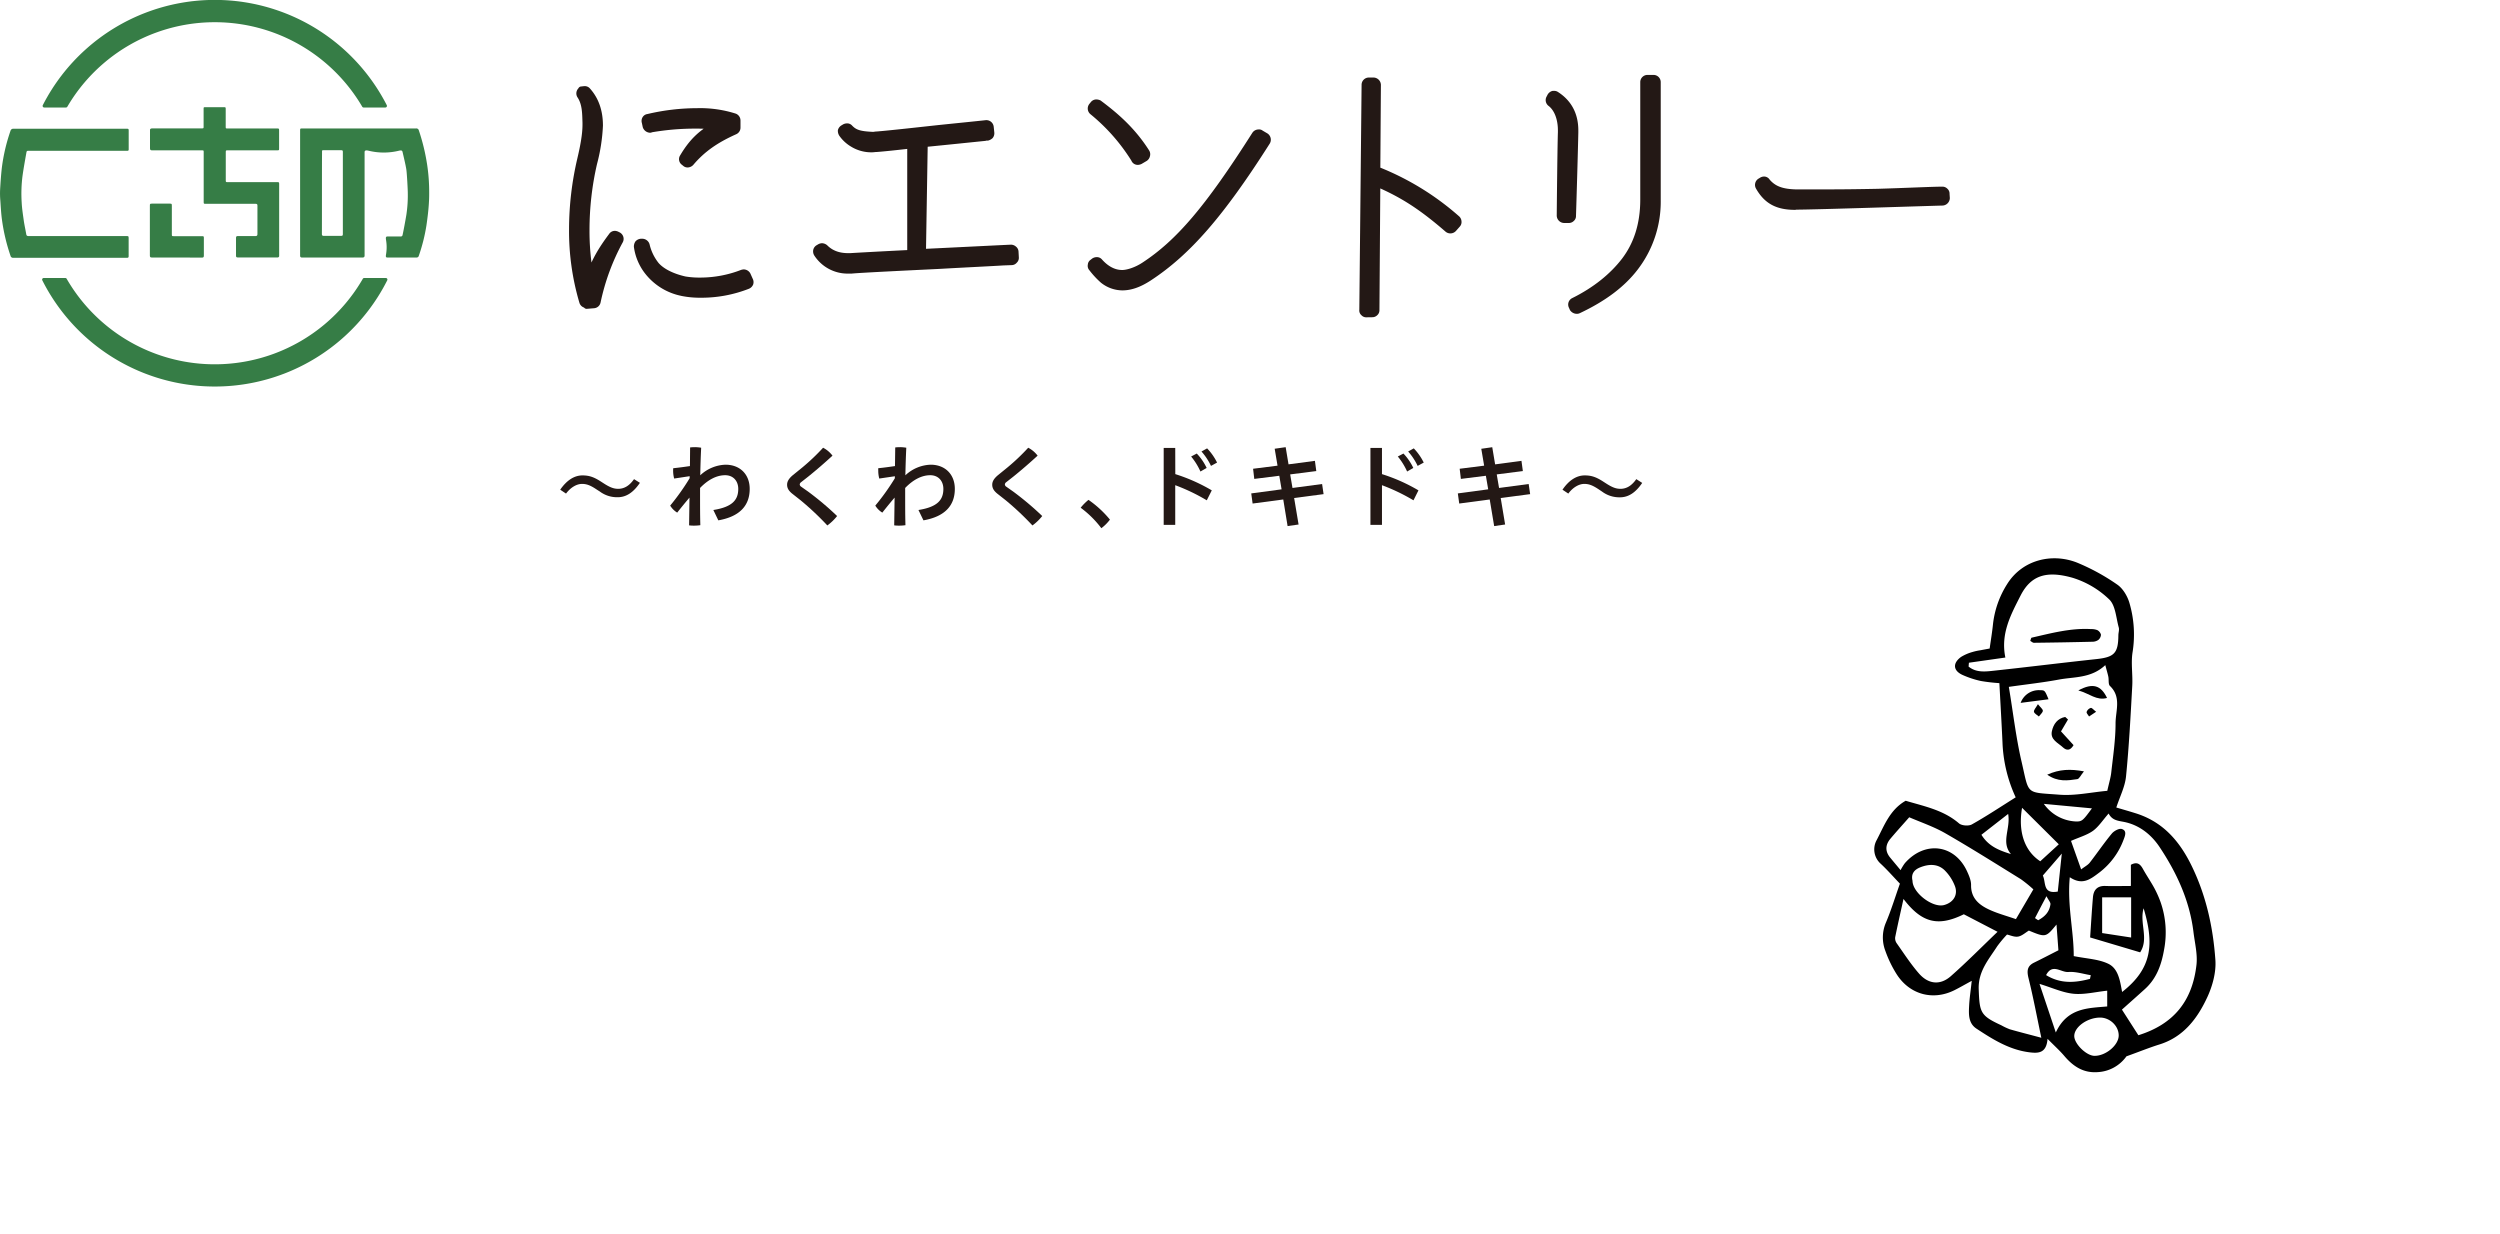
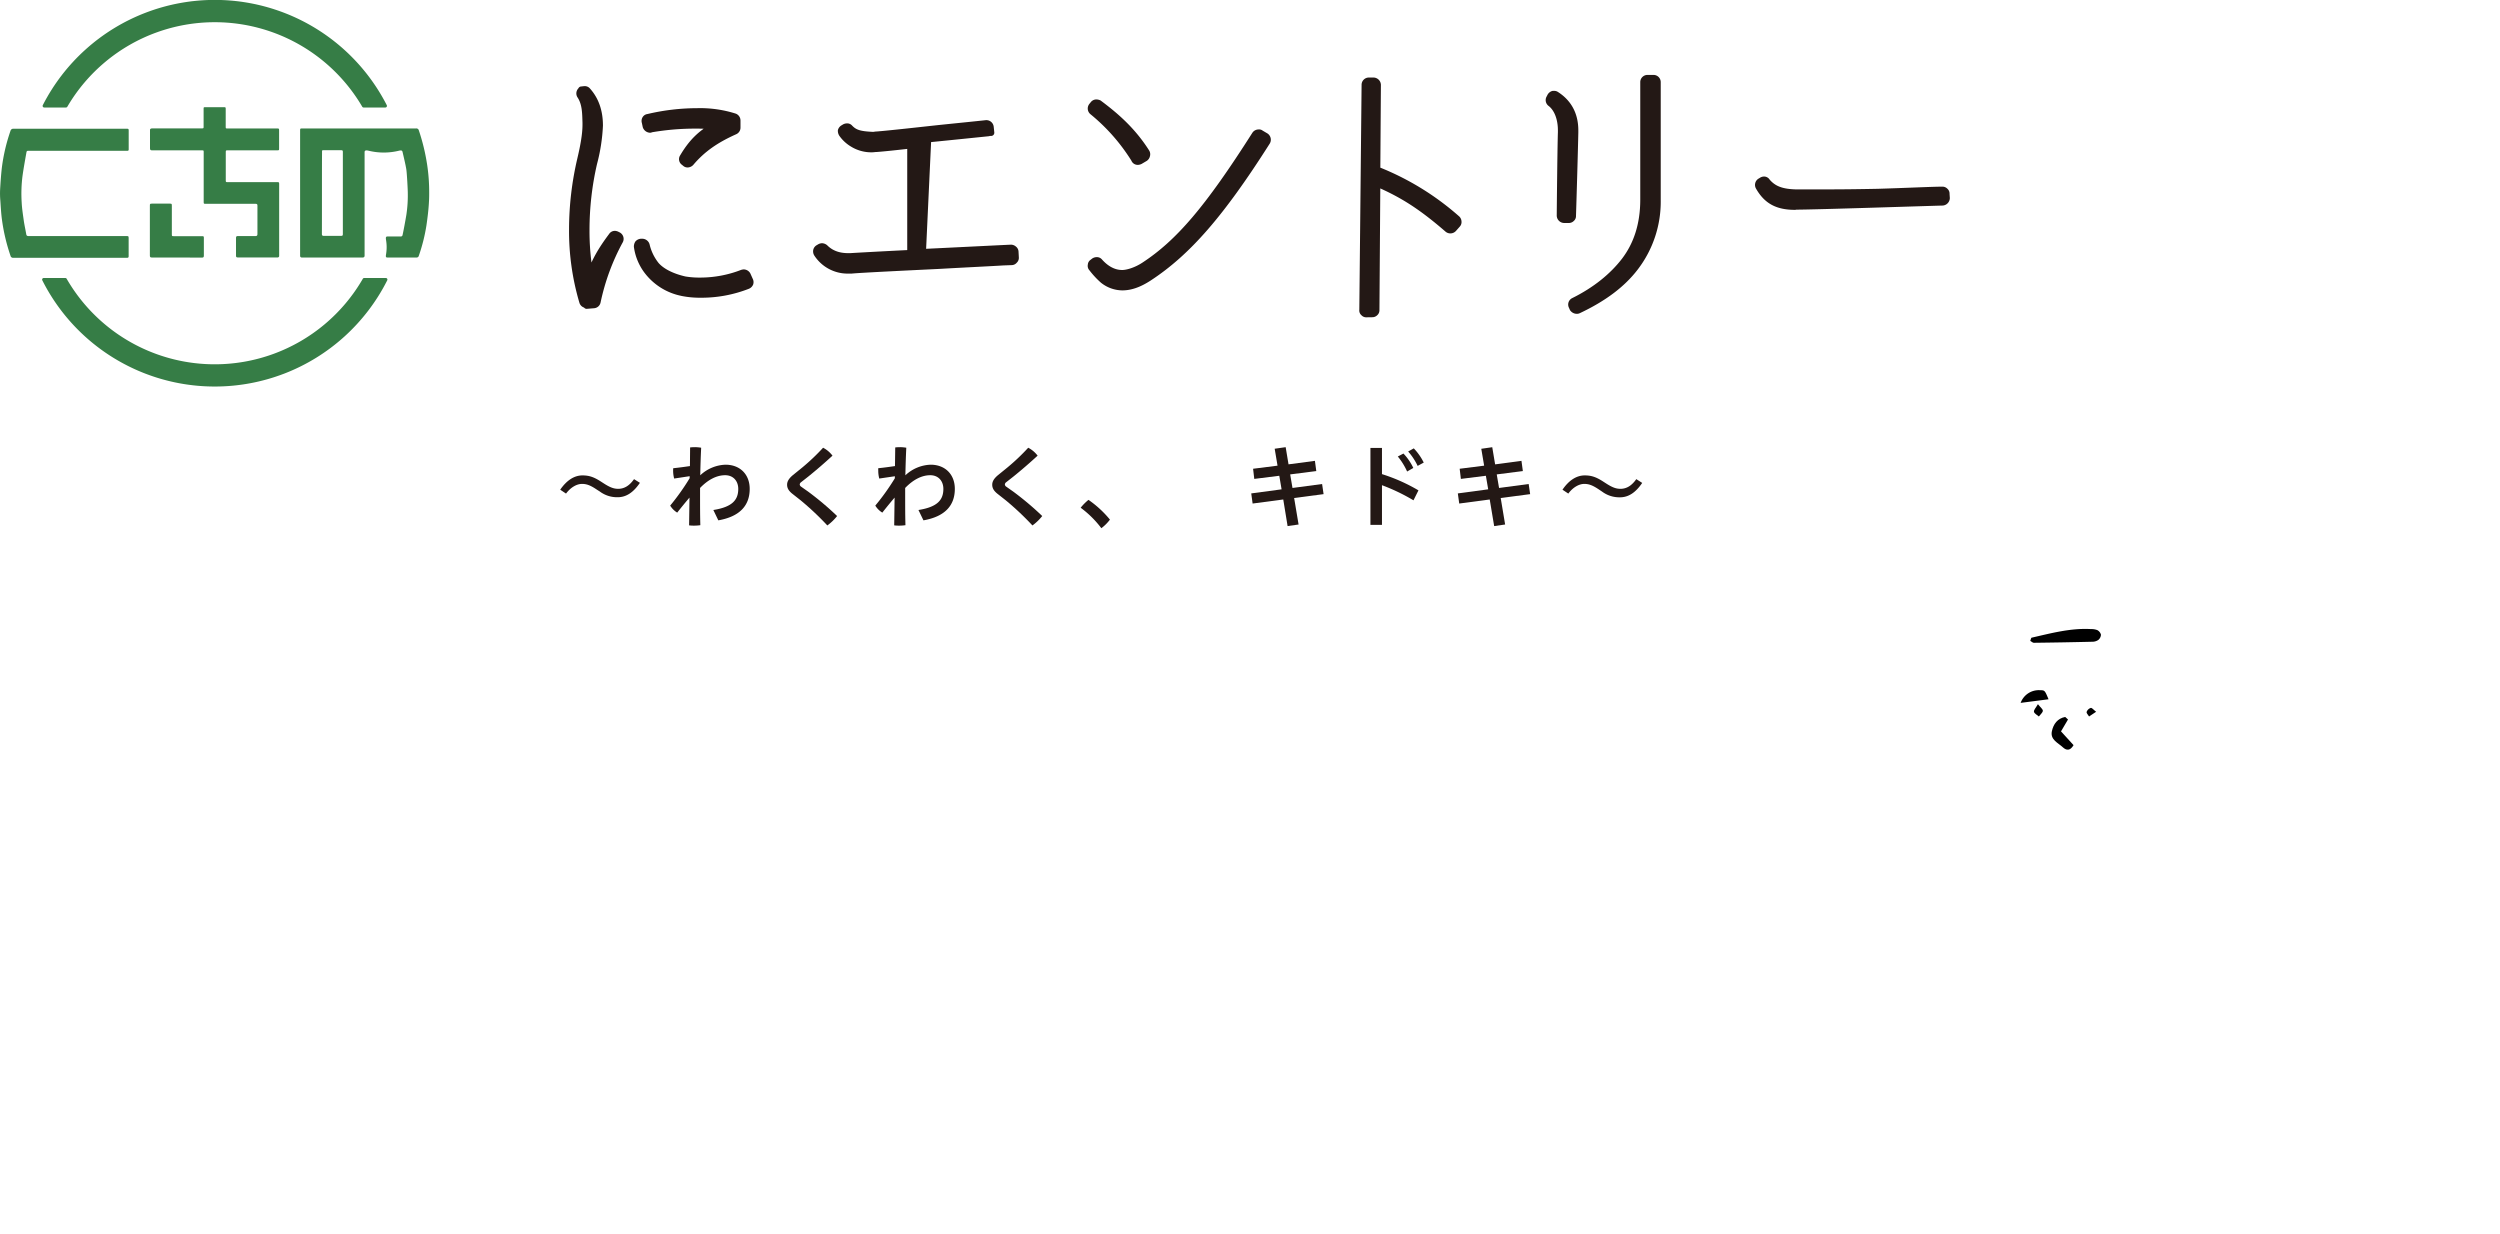
<svg xmlns="http://www.w3.org/2000/svg" viewBox="0 0 1165 575">
  <defs>
    <style>.cls-1{fill:#367d46;}.cls-2,.cls-3{fill:#231815;}.cls-2{stroke:#231815;stroke-linecap:round;stroke-linejoin:round;stroke-width:3px;}</style>
  </defs>
  <g id="レイヤー_2" data-name="レイヤー 2">
-     <path d="M990.92,492.25a17.55,17.55,0,0,1-13.54,7.37c-6.58.45-11.32-2.73-15.39-7.52-2.11-2.49-4.56-4.68-7.83-8-.51,6.63-4.17,6.78-8.18,6.31-9.46-1.11-17.26-6-24.94-11.06-3.85-2.53-3.63-6.8-3.42-10.78.18-3.4.7-6.78,1.21-11.5-3.48,1.89-5.76,3.22-8.12,4.39-10.09,5-21,1.94-27-7.68a54.4,54.4,0,0,1-5.14-10.68,17.52,17.52,0,0,1,.22-13.06c2.47-5.8,4.31-11.88,6.57-18.26-2.89-3-5.78-6.33-9-9.32a8.94,8.94,0,0,1-1.82-11c3.48-6.62,6.12-14.13,13.51-18.31,8.54,2.57,17.56,4.27,24.83,10.53,1.27,1.1,4.5,1.34,6,.5,6.88-3.86,13.46-8.25,20.43-12.62a66.83,66.83,0,0,1-6.16-25.74c-.4-8.88-.93-17.76-1.44-27.48a81,81,0,0,1-8.63-1,43.21,43.21,0,0,1-8.44-2.77c-4.49-2-4.82-5.49-.8-8.43a21,21,0,0,1,5.4-2.33,25.89,25.89,0,0,1,3.64-.79c1.22-.24,2.44-.46,4.3-.81.51-3.66,1.16-7.48,1.55-11.32a43.82,43.82,0,0,1,6.58-18.67c7.06-11.36,20.87-14.64,32.55-10.06a98.33,98.33,0,0,1,18.72,10.22c2.6,1.75,4.67,5.18,5.64,8.27a52.25,52.25,0,0,1,1.52,23.52c-.74,5,.18,10.31-.11,15.45-.78,14.07-1.5,28.16-2.9,42.17-.47,4.8-2.87,9.4-4.53,14.51,3,.88,6,1.74,9,2.68,12.45,3.88,20.19,12.58,25.86,24,6.95,14.05,10.23,29,11.31,44.35.41,5.67-1.3,12-3.72,17.26-4.62,10-11.14,18.73-22.58,22.2C1001.5,488.23,997,490.06,990.92,492.25Zm-2-30c14-10.93,15-22.38,10-39-2,7,2.56,14.11-1.61,20.54L974,436.85c.47-6.91.81-12.81,1.31-18.69.29-3.43,2-5.43,5.79-5.3,3.94.14,7.88,0,11.89,0V403c2.94-1.6,4.38-.32,5.63,1.94,1.66,3,3.62,5.84,5.26,8.85a47.88,47.88,0,0,1,3,6.74,42.74,42.74,0,0,1,1.58,22c-1.21,7-3.47,13.41-8.88,18.32-3.6,3.27-7.25,6.49-10.76,9.63l7.66,11.94c16.55-5.16,25.13-16,27.06-32.69.59-5-.77-10.3-1.39-15.44-1.78-14.63-7.82-27.63-15.88-39.71-4-5.93-9.64-10.25-16.65-11.6-2.9-.55-5.4-.79-7-3.88-2.75,3.12-4.66,6.18-7.36,8.12-2.86,2-6.48,3-10.17,4.64l4.72,13.28c1.73-1.33,3.11-2,4-3.12,3.48-4.47,6.66-9.18,10.27-13.54,1-1.24,3.4-2.55,4.65-2.17,2.46.75,1.64,3,.86,5a34.11,34.11,0,0,1-11.32,15.3c-4.2,3.17-7.86,6.09-13.75,2.18-1.25,13.14,1.88,25,1.84,36.75,5.92,1.2,11.36,1.37,15.9,3.48C987.14,451.21,987.92,457,988.9,462.21ZM982,368.52c.84-3.79,1.59-6.16,1.85-8.58.84-7.61,2-15.23,2-22.86,0-5.79,2.83-12.24-2.62-17.43-.84-.81-.45-2.86-.75-4.31s-.79-3-1.41-5.4c-6.58,6.18-14.39,5.4-21.57,6.73-7.44,1.39-15,2.21-23.39,3.41,2,11.82,3.3,23.62,6,35.12,3.57,15.46,1.65,13.9,17.7,15.14C967,370.89,974.31,369.22,982,368.52Zm-64.49-59.69-.15,1.79c3.65,3,8.09,2.33,12.32,1.87,15.75-1.7,31.47-3.66,47.22-5.35,8.31-.89,10.19-2.72,10.26-11.05,0-1.24.5-2.57.18-3.69-1.26-4.49-1.49-10.23-4.44-13.07a42.7,42.7,0,0,0-17.1-10.09c-12.31-3.49-19.49-1-24.24,8.34-4.39,8.66-9.38,17.59-7.06,28.83Zm33.75,174.78c-2.1-10-3.76-18.86-5.93-27.63-.85-3.4-.8-5.77,2.58-7.41,3.63-1.78,7.22-3.65,11.31-5.73-.25-3.44-.55-7.42-.89-12-5,6.06-5,6.06-12.88,2.81-1.64,1-3.24,2.49-5,2.8s-3.7-.64-5.18-.95a55.57,55.57,0,0,0-4.59,5.49c-3.95,6.16-8.9,11.62-8.6,20,.39,10.8.73,12.28,10.5,16.78a30.16,30.16,0,0,0,4,1.88C941.25,481,945.92,482.15,951.29,483.61Zm-65.6-78.1a24.32,24.32,0,0,1,2-3.26c9.31-10.61,23.23-8.8,29,3.81.92,2,1.89,4.26,1.86,6.38-.09,5.94,3.53,9.1,8.13,11.29,3.91,1.86,8.18,3,12.77,4.58l8.13-13.87a62.33,62.33,0,0,0-5.8-4.72c-11.73-7.26-23.41-14.62-35.36-21.49-5.27-3-11.15-5-16.69-7.38-3.31,3.76-6.11,6.83-8.77,10-2.36,2.82-2.55,5.81-.13,8.77C882.06,401.16,883.33,402.66,885.69,405.51Zm1.36,13.43c-1.3,5.93-2.66,11.84-3.86,17.79a4.05,4.05,0,0,0,.7,2.82c3.36,4.76,6.54,9.7,10.36,14.08,4.43,5.08,9.94,5.6,14.87,1.26,7.3-6.43,14.15-13.38,21.77-20.67l-15.72-8.17C903.07,432,895.5,430,887.05,418.94Zm71,62.17c5.33-11.48,14.86-11.29,23.94-12.1v-7.35c-5.54.59-10.71,1.92-15.71,1.43s-9.91-2.79-15.84-4.6C952.86,465.79,955.11,472.49,958,481.11Zm-66.79-70.72c0,5.65,9.37,12.77,14.68,11.37,4.43-1.18,6.71-4.88,5-9.05a20.79,20.79,0,0,0-4.87-7.32c-3.18-2.92-7.21-2.79-11.17-1.23C891.9,405.32,890.51,407.32,891.22,410.39Zm87.29,63.8c-6,.09-12,4.51-11.91,8.69.1,3.66,5.64,9.06,9.37,9.14,5.28.1,11.37-5,11.34-9.53S983.06,474.12,978.51,474.19Zm14.59-37.31V418.15H979.6v16.66Zm-42.34-35.53,8.63-7.91-17.11-17C940.36,387.46,943.36,396.52,950.76,401.35ZM937.11,398c-4.8-5.58-.08-11.8-1.31-18.71L923.34,389C926.67,394.39,931.58,396.29,937.11,398Zm15.32-23.4a19.27,19.27,0,0,0,14.64,8.19c3.1.11,3.42-.15,7.77-6.09Zm6.49,40.92c.57-5.32,1.14-10.72,1.88-17.75-3.73,4.33-6.26,7.25-8.84,10.23C953.5,411.19,951.82,416.77,958.92,415.47Zm15,40.68c.12-.59.25-1.18.38-1.77-3.49-.56-7-1.74-10.46-1.48s-7.43-4.17-10.36,1.45C960.23,458.55,967,458,973.93,456.15Zm-25.6-28.36,1.47,1c3.38-1.86,5.22-4,5.72-7.42.13-.87-.89-1.91-1.86-3.8C951.56,421.56,949.94,424.67,948.33,427.79Z" />
    <path d="M963.69,335.28l-3.26,5.54,5.85,6.42c-1.55,2.61-3.2,2.63-5,1-2.26-2.11-5.92-3.53-5.11-7.46.7-3.36,2.63-6,6.21-6.68Z" />
-     <path d="M954,361c5.78-2.59,10.81-2.71,17.12-1.55-1.46,1.76-2.17,3.5-3.11,3.63C963.54,363.75,958.93,364.46,954,361Z" />
    <path d="M954.62,325.86l-13,1.68a9,9,0,0,1,9-5.91C952.87,321.66,952.87,321.66,954.62,325.86Z" />
-     <path d="M968.5,321.74c6.76-3.67,10.55-2.4,13.38,3.51C977,326.62,973.79,323.21,968.5,321.74Z" />
    <path d="M949.67,328.15c1.12,1.43,2.32,2.29,2.29,3.09s-1.19,1.76-1.85,2.64c-.81-.73-2.13-1.36-2.28-2.2S948.73,329.82,949.67,328.15Z" />
    <path d="M976.8,331.68l-3.31,2.21c-.41-.73-1.28-1.59-1.11-2.16a3.05,3.05,0,0,1,1.92-1.84C974.83,329.77,975.61,330.79,976.8,331.68Z" />
    <path d="M946.09,298.65c.29-.69.39-1.43.64-1.49,9.14-2.08,18.22-4.55,27.73-4a7.43,7.43,0,0,1,2.9.48,3.38,3.38,0,0,1,1.68,2.11,3.33,3.33,0,0,1-1.2,2.44,4.76,4.76,0,0,1-2.76.86q-13.65.33-27.32.49C947.2,299.5,946.64,298.94,946.09,298.65Z" />
    <path class="cls-1" d="M169.17,120H140.59a.74.74,0,0,1-.74-.74V60.86c0-1,.14-1,1-1h53a1.18,1.18,0,0,1,1.33.91A93.89,93.89,0,0,1,199,76.44a85.16,85.16,0,0,1,1,13.42c0,1.29,0,2.58-.09,3.88-.17,3.68-.64,7.52-1.17,11.17a80.94,80.94,0,0,1-3.55,14.21A1.07,1.07,0,0,1,194,120c-4.49,0-9,0-13.46,0-.7,0-.85-.26-.64-1.47a20.12,20.12,0,0,0,0-6.66c-.2-1.27-.1-1.67.72-1.67,2,0,4,0,6,0a.85.85,0,0,0,1-.78c.5-2.3,1.25-6.31,1.76-9.41a60.59,60.59,0,0,0,.65-10.15c0-1.52-.38-8.64-.65-10.67s-1.4-6.67-1.76-8.25c-.14-.74-.47-1-1.67-.72a29.65,29.65,0,0,1-14.23,0c-1.59-.36-1.82.1-1.82.76,0,12.42,0,44.73,0,48.29A.81.81,0,0,1,169.17,120ZM150,109c0,.71.24.92.95.92h7.82c.86,0,1-.15,1-.92V71c0-.89-.07-1-1-1H151c-1,0-.93,0-.93,1C150,77.32,150.05,102.66,150,109Z" />
    <path class="cls-1" d="M71,59.83H93.79c1.09,0,1.09,0,1.09-.95v-8c0-.92,0-.93,1-.93h8.3c.93,0,1,0,1,.92v8c0,1,0,1,.94,1h22.77c1.17,0,1.17,0,1.17,1.18v8c0,1,0,1-1,1h-22.7c-1.15,0-1.15,0-1.15,1.16V83.8c0,1.08,0,1.08,1.11,1.08h22.7c1,0,1.07,0,1.07,1.05v33.3a.69.69,0,0,1-.71.74c-6.09,0-12.44,0-18.53,0-.67,0-.88-.23-.87-.89,0-2.71,0-5.43,0-8.14,0-.7.21-.94.92-.93,2.69,0,5.38,0,8.07,0,.74,0,1-.24,1-1q0-6.56,0-13.09c0-.74-.2-.94-.94-.94-7.66,0-15.32,0-23,0-1.08,0-1.11,0-1.11-1.1V71.06c0-1,0-1-1-1H71c-.91,0-1.1-.23-1.1-1.14V60.63C69.86,60.05,70.37,59.83,71,59.83Z" />
    <path class="cls-1" d="M59.33,60c.5,0,.64.24.64.71,0,3,0,6,0,9,0,.4-.23.58-.64.56-.21,0-30.88,0-45.75,0-1.08,0-1.13,0-1.32,1.07-.62,3.54-1.27,7.09-1.77,10.65a65.7,65.7,0,0,0-.38,12.46c.14,2.86.61,5.72,1,8.56.3,2,.77,4.08,1.12,6.13.12.67.42.87,1.12.87,15.13,0,30.26,0,45.4,0,1.14,0,1.2,0,1.2,1.17,0,2.71,0,5.43,0,8.14,0,.66-.18.82-.86.82-14.16,0-49.51,0-53,0a1.2,1.2,0,0,1-1.21-1A87.64,87.64,0,0,1,.93,102.52c-.41-3-.56-6-.77-9a38.15,38.15,0,0,1-.12-5C.24,85,.48,81.48.88,78a84.29,84.29,0,0,1,4-17A1.3,1.3,0,0,1,6.3,60C15.05,60,58.83,60,59.33,60Z" />
    <path class="cls-1" d="M82.41,120c-3.88,0-7.76,0-11.64,0-.68,0-.93-.19-.93-.91,0-7.73,0-15.47,0-23.2,0-.89.06-1,1-1h8.3c.87,0,.94.07.94,1v13.17c0,1,0,1,1,1H94c1,0,1,0,1,1,0,2.7,0,5.39,0,8.08,0,.71-.23.92-.93.91C90.22,120,86.32,120,82.41,120Z" />
    <path class="cls-1" d="M169.7,129.56a.69.69,0,0,0-.63.36,79.67,79.67,0,0,1-138,0,.72.72,0,0,0-.63-.37H20.38a.74.74,0,0,0-.67,1.07,90,90,0,0,0,160.75,0,.74.74,0,0,0-.66-1.07Zm9.87-79.46a.75.75,0,0,0,.67-1.08,90,90,0,0,0-160.3,0,.75.75,0,0,0,.66,1.08H30.74a.75.75,0,0,0,.63-.36,79.64,79.64,0,0,1,137.44,0,.73.73,0,0,0,.63.36Z" />
    <path class="cls-2" d="M273.21,142a1.88,1.88,0,0,1-1.77-1.35,115.93,115.93,0,0,1-4.76-33.89,143.64,143.64,0,0,1,3.81-32.53c1.22-5.17,2.45-11.16,2.45-16.06v-1c-.14-4.63-.14-9-2.59-12.66a1.88,1.88,0,0,1,.28-2.31l.27-.41c.41,0,1-.14,1.5-.14a1.59,1.59,0,0,1,1.36.55q5.72,6.33,5.71,16.33a82.48,82.48,0,0,1-2.72,17.56,138.35,138.35,0,0,0-3.54,31A117,117,0,0,0,275,128.13c2-6.26,5.17-11.7,10.07-18.23a1.69,1.69,0,0,1,1.5-.82,2.62,2.62,0,0,1,.95.27l.55.28a1.89,1.89,0,0,1,.81,2.58,104.15,104.15,0,0,0-10.48,28.45,1.85,1.85,0,0,1-1.77,1.49l-3.26.27Zm44.64-5.58a27.06,27.06,0,0,1-15.65-9.38,24.25,24.25,0,0,1-5.31-12.12,2.75,2.75,0,0,1,.41-1.49,2.18,2.18,0,0,1,1.5-.68h.54a2.06,2.06,0,0,1,1.91,1.49,23.44,23.44,0,0,0,4.49,9.26c2.58,3,7.35,5.44,13.34,6.8a40.18,40.18,0,0,0,7.34.55h.28a54.08,54.08,0,0,0,19.19-3.68,5.53,5.53,0,0,1,.68-.13,2.09,2.09,0,0,1,1.76,1.08l1.09,2.45a1.93,1.93,0,0,1,.14,1.5,2.13,2.13,0,0,1-1.09,1.09,59.16,59.16,0,0,1-21.91,4.08A41.73,41.73,0,0,1,317.85,136.43Zm1.5-60.28-.68-.55a1.73,1.73,0,0,1-.41-2.45c3.95-6.67,8.16-10.89,14.29-14.29a65.84,65.84,0,0,0-7.49-.41h-.13a120.46,120.46,0,0,0-21.64,1.77.49.49,0,0,1-.41.14,2.19,2.19,0,0,1-1.91-1.5l-.4-1.9a1.87,1.87,0,0,1,.13-1.5,1.56,1.56,0,0,1,1.23-.82,100.19,100.19,0,0,1,23-2.72,53.29,53.29,0,0,1,17.42,2.45,1.93,1.93,0,0,1,1.22,1.77v3.27a1.84,1.84,0,0,1-1.09,1.77c-9.11,4.08-15.24,8.43-20.55,14.69a2.17,2.17,0,0,1-1.49.68A1.55,1.55,0,0,1,319.35,76.15Z" />
-     <path class="cls-2" d="M395,126a17,17,0,0,1-14.29-7.76,2.14,2.14,0,0,1-.27-1.5,1.82,1.82,0,0,1,.95-1.22l.68-.41a2.48,2.48,0,0,1,1-.27,2.44,2.44,0,0,1,1.36.54c2.72,2.72,6.26,4.08,10.75,4.08h1.09c2.31-.13,11.43-.68,28-1.49V67.71c-8.71,1-13.88,1.5-15.92,1.63-.68,0-1.36.14-2,.14a16.47,16.47,0,0,1-9-2.45,16.14,16.14,0,0,1-5-4.63,2.76,2.76,0,0,1-.41-1.5,2.19,2.19,0,0,1,1-1.22l.68-.41a2.44,2.44,0,0,1,1-.27,1.57,1.57,0,0,1,1.36.54c2.31,2.45,4.76,3.13,10.61,3.4a5.42,5.42,0,0,0,1.37-.13c2.85-.14,12.92-1.22,29.12-3,9.66-1,18.78-1.91,22.45-2.32h.14a1.93,1.93,0,0,1,1.91,1.77l.27,2.59a2,2,0,0,1-.41,1.49,3.38,3.38,0,0,1-1.22.68h-.82l-.41.14c-5.31.54-17.15,1.77-28.17,2.86L430,117.52c17.28-.82,35.66-1.77,41.1-2h.14a2,2,0,0,1,1.22.54,1.67,1.67,0,0,1,.68,1.36l.14,2.59a1.58,1.58,0,0,1-.55,1.36,1.66,1.66,0,0,1-1.36.68l-3.81.14c-6.53.4-18.1.95-30.08,1.63-11,.54-36.88,1.77-40.69,2.18H395Z" />
+     <path class="cls-2" d="M395,126a17,17,0,0,1-14.29-7.76,2.14,2.14,0,0,1-.27-1.5,1.82,1.82,0,0,1,.95-1.22l.68-.41a2.48,2.48,0,0,1,1-.27,2.44,2.44,0,0,1,1.36.54c2.72,2.72,6.26,4.08,10.75,4.08h1.09c2.31-.13,11.43-.68,28-1.49V67.71c-8.71,1-13.88,1.5-15.92,1.63-.68,0-1.36.14-2,.14a16.47,16.47,0,0,1-9-2.45,16.14,16.14,0,0,1-5-4.63,2.76,2.76,0,0,1-.41-1.5,2.19,2.19,0,0,1,1-1.22l.68-.41a2.44,2.44,0,0,1,1-.27,1.57,1.57,0,0,1,1.36.54c2.31,2.45,4.76,3.13,10.61,3.4a5.42,5.42,0,0,0,1.37-.13c2.85-.14,12.92-1.22,29.12-3,9.66-1,18.78-1.91,22.45-2.32h.14a1.93,1.93,0,0,1,1.91,1.77l.27,2.59h-.82l-.41.14c-5.31.54-17.15,1.77-28.17,2.86L430,117.52c17.28-.82,35.66-1.77,41.1-2h.14a2,2,0,0,1,1.22.54,1.67,1.67,0,0,1,.68,1.36l.14,2.59a1.58,1.58,0,0,1-.55,1.36,1.66,1.66,0,0,1-1.36.68l-3.81.14c-6.53.4-18.1.95-30.08,1.63-11,.54-36.88,1.77-40.69,2.18H395Z" />
    <path class="cls-2" d="M514,130.58a38.68,38.68,0,0,1-5.17-5.58,1.51,1.51,0,0,1-.41-1.49,1.42,1.42,0,0,1,.68-1.23l.68-.54a2.2,2.2,0,0,1,1.22-.41,1.59,1.59,0,0,1,1.36.54c2.18,2.45,5.72,5.45,10.62,5.45,2.18,0,6.26-1.09,10.21-3.68,16.19-10.61,29.8-26.54,51.71-61a1.94,1.94,0,0,1,1.63-.81,1.17,1.17,0,0,1,1,.27l2.31,1.36a2,2,0,0,1,.82,1.22,1.93,1.93,0,0,1-.27,1.5c-21.37,33.62-36.89,51.45-55,63.29-4.62,3-8.57,4.35-12.38,4.35A14.65,14.65,0,0,1,514,130.58Zm14.69-56.2a89.58,89.58,0,0,0-19.59-22.32,1.93,1.93,0,0,1-.27-2.72l.67-.82a1.77,1.77,0,0,1,1.5-.68,3.35,3.35,0,0,1,1.09.27c7.08,5.31,15.38,12.11,22.18,22.87a1.9,1.9,0,0,1,.14,1.49,2,2,0,0,1-.82,1.23l-2.31,1.36a2.62,2.62,0,0,1-1,.27A1.67,1.67,0,0,1,528.65,74.38Z" />
    <path class="cls-2" d="M636.71,146.37a1.48,1.48,0,0,1-1.22-.54,1.41,1.41,0,0,1-.55-1.36L636,39.54a1.88,1.88,0,0,1,1.91-1.91h2.17A2,2,0,0,1,642,39.54l-.27,39.6a125.76,125.76,0,0,1,37.15,22.73,1.87,1.87,0,0,1,.68,1.36,1.64,1.64,0,0,1-.41,1.36l-1.77,2a2,2,0,0,1-2.72.27c-12.25-10.61-21-16.19-32.93-21.36l-.41,58.93a1.59,1.59,0,0,1-.55,1.36,1.75,1.75,0,0,1-1.36.54Z" />
    <path class="cls-2" d="M728.85,102.41a2,2,0,0,1-1.91-1.9c0-.27.27-30.35.54-38.92v-.82c0-5.72-1.9-10.34-5-12.66a1.88,1.88,0,0,1-.41-2.45l.41-.81a2.19,2.19,0,0,1,1.22-1h.41a1.6,1.6,0,0,1,1.09.28C731,47.84,734,53.42,734,60.77v.95c-.14,7.21-.82,31-1.09,38.92a1.48,1.48,0,0,1-.55,1.23,1.72,1.72,0,0,1-1.36.54Zm4.08,41.37-.41-.95a1.83,1.83,0,0,1,.82-2.58c10.07-5,18.1-11.44,23.81-18.92,5.45-7.21,8.71-16.47,8.71-28.31V38.31a1.86,1.86,0,0,1,1.91-1.9h2.72a1.86,1.86,0,0,1,1.91,1.9V93.16a50.45,50.45,0,0,1-10.35,31.44c-6,7.89-14.7,14.42-26.54,20a1.66,1.66,0,0,1-.81.14A2.32,2.32,0,0,1,732.93,143.78Z" />
    <path class="cls-2" d="M836.49,96.29c-8.3,0-13.2-2.72-16.87-9.12a1.94,1.94,0,0,1,.54-2.59l.68-.4a2.12,2.12,0,0,1,1.09-.41,1.57,1.57,0,0,1,1.5.81c3,3.54,6.8,5,13.47,5.18h12.66c10.2,0,18.91-.14,25.58-.28,13.2-.4,25.59-1,29.94-1a1.73,1.73,0,0,1,1.36.55,1.57,1.57,0,0,1,.55,1.36l.13,1.9a2.06,2.06,0,0,1-1.9,2c-6,.14-59.47,1.91-68.32,1.91Z" />
    <path class="cls-3" d="M278,228.08c-2.84-1.9-4.6-2.58-6.79-2.58-2.5,0-5.33,1.67-7.44,4.51l-2.71-1.81c3.05-4.42,6.58-6.66,10.36-6.66,3,0,5.16.69,8.3,2.67l1.55,1c2.8,1.81,4.64,2.58,6.79,2.58,3,0,5.34-1.59,7.4-4.51L298.2,225c-3.09,4.56-6.45,6.71-10.36,6.71a13.47,13.47,0,0,1-8.34-2.67Z" />
    <path class="cls-3" d="M321.59,208.51a17.74,17.74,0,0,1,2.15-.13,17.12,17.12,0,0,1,3,.26c-.21,4.43-.34,8.73-.43,12.86a18,18,0,0,1,11.79-4.95c6.7,0,11.26,4.47,11.26,11.27,0,7.74-4.6,12.9-14.62,14.66l-2.32-4.82c8.9-1.41,11.61-4.73,11.61-9.84,0-3.61-2.28-6.37-6.11-6.37s-7.82,1.94-11.69,5.94v3.35c0,4.95,0,9.46.13,14a20.85,20.85,0,0,1-3,.21,17.77,17.77,0,0,1-2.24-.13l.18-12.94c-1.9,2.24-3.87,4.64-5.72,7a9.73,9.73,0,0,1-3.27-3.27,107.44,107.44,0,0,0,9.07-12.77v-.94L314.16,223a13.92,13.92,0,0,1-.48-3.74,7.32,7.32,0,0,1,.05-1.07c2.58-.26,5.16-.61,7.78-1Z" />
    <path class="cls-3" d="M373.93,217.8a97.85,97.85,0,0,0,9.63-9.16,12.86,12.86,0,0,1,4.38,3.7c-3.69,3.39-7.26,6.49-11.26,9.72l-3.44,2.7a1.4,1.4,0,0,0-.56,1,1.34,1.34,0,0,0,.6,1l3.35,2.36a138.9,138.9,0,0,1,13.46,11.35,23.19,23.19,0,0,1-4.55,4.39,132.88,132.88,0,0,0-12.47-11.74l-3.87-3.05c-1.55-1.25-2.41-2.5-2.41-4.17,0-1.38.64-2.76,2.62-4.43Z" />
    <path class="cls-3" d="M417.18,208.51a17.74,17.74,0,0,1,2.15-.13,17.12,17.12,0,0,1,3,.26c-.21,4.43-.34,8.73-.43,12.86a18,18,0,0,1,11.79-4.95c6.7,0,11.26,4.47,11.26,11.27,0,7.74-4.6,12.9-14.62,14.66L428,237.66c8.9-1.41,11.61-4.73,11.61-9.84,0-3.61-2.28-6.37-6.11-6.37s-7.82,1.94-11.69,5.94v3.35c0,4.95,0,9.46.13,14a20.85,20.85,0,0,1-3,.21,17.77,17.77,0,0,1-2.24-.13l.18-12.94c-1.9,2.24-3.87,4.64-5.72,7a9.73,9.73,0,0,1-3.27-3.27A107.44,107.44,0,0,0,417,222.87v-.94L409.74,223a13.94,13.94,0,0,1-.47-3.74,9.13,9.13,0,0,1,0-1.07c2.58-.26,5.16-.61,7.79-1Z" />
    <path class="cls-3" d="M469.51,217.8a96.85,96.85,0,0,0,9.64-9.16,13,13,0,0,1,4.38,3.7c-3.7,3.39-7.26,6.49-11.26,9.72l-3.44,2.7a1.4,1.4,0,0,0-.56,1,1.34,1.34,0,0,0,.6,1l3.35,2.36a138.9,138.9,0,0,1,13.46,11.35,23.25,23.25,0,0,1-4.56,4.39,131.66,131.66,0,0,0-12.47-11.74l-3.87-3.05c-1.54-1.25-2.4-2.5-2.4-4.17,0-1.38.64-2.76,2.62-4.43Z" />
    <path class="cls-3" d="M507.23,232.93a49.1,49.1,0,0,1,10,9.21,20.24,20.24,0,0,1-4,4,47,47,0,0,0-9.64-9.54A24.29,24.29,0,0,1,507.23,232.93Z" />
-     <path class="cls-3" d="M547.69,220.94a81.54,81.54,0,0,1,17,7.57l-2.33,4.64a89.4,89.4,0,0,0-14.7-7.05v18.49h-5.38V208.73h5.38Zm10-9.59a25.51,25.51,0,0,1,4.61,6.71l-2.89,1.67a31,31,0,0,0-4.34-7Zm4.82-2.41a26,26,0,0,1,4.64,6.62l-2.83,1.55a28.6,28.6,0,0,0-4.43-6.71Z" />
    <path class="cls-3" d="M612.75,214.75l.64,4.77-12.17,1.55,1.08,6.32,13.8-1.85.69,4.73-13.72,1.8,2.07,12.35-5.12.73L598,232.76l-14.28,1.89-.64-4.72,14.14-1.9-1.07-6.32-11.66,1.46-.55-4.73L595.33,217,594,209.11l5.12-.73,1.33,8Z" />
    <path class="cls-3" d="M644,220.94a81.47,81.47,0,0,1,17,7.57l-2.32,4.64A89.78,89.78,0,0,0,644,226.1v18.49h-5.38V208.73H644Zm10-9.59a25.25,25.25,0,0,1,4.6,6.71l-2.88,1.67a31,31,0,0,0-4.34-7Zm4.82-2.41a26.29,26.29,0,0,1,4.64,6.62l-2.84,1.55a28.28,28.28,0,0,0-4.42-6.71Z" />
    <path class="cls-3" d="M709,214.75l.65,4.77-12.17,1.55,1.08,6.32,13.8-1.85.69,4.73-13.72,1.8,2.06,12.35-5.11.73-2.07-12.39L680,234.65l-.65-4.72,14.15-1.9-1.08-6.32-11.65,1.46-.56-4.73L691.61,217l-1.33-7.87,5.11-.73,1.34,8Z" />
    <path class="cls-3" d="M745.06,228.08c-2.84-1.9-4.6-2.58-6.79-2.58-2.5,0-5.34,1.67-7.44,4.51l-2.71-1.81c3-4.42,6.58-6.66,10.36-6.66,3,0,5.16.69,8.3,2.67l1.55,1c2.79,1.81,4.64,2.58,6.79,2.58,3,0,5.33-1.59,7.4-4.51l2.75,1.76c-3.1,4.56-6.45,6.71-10.36,6.71a13.47,13.47,0,0,1-8.35-2.67Z" />
  </g>
</svg>